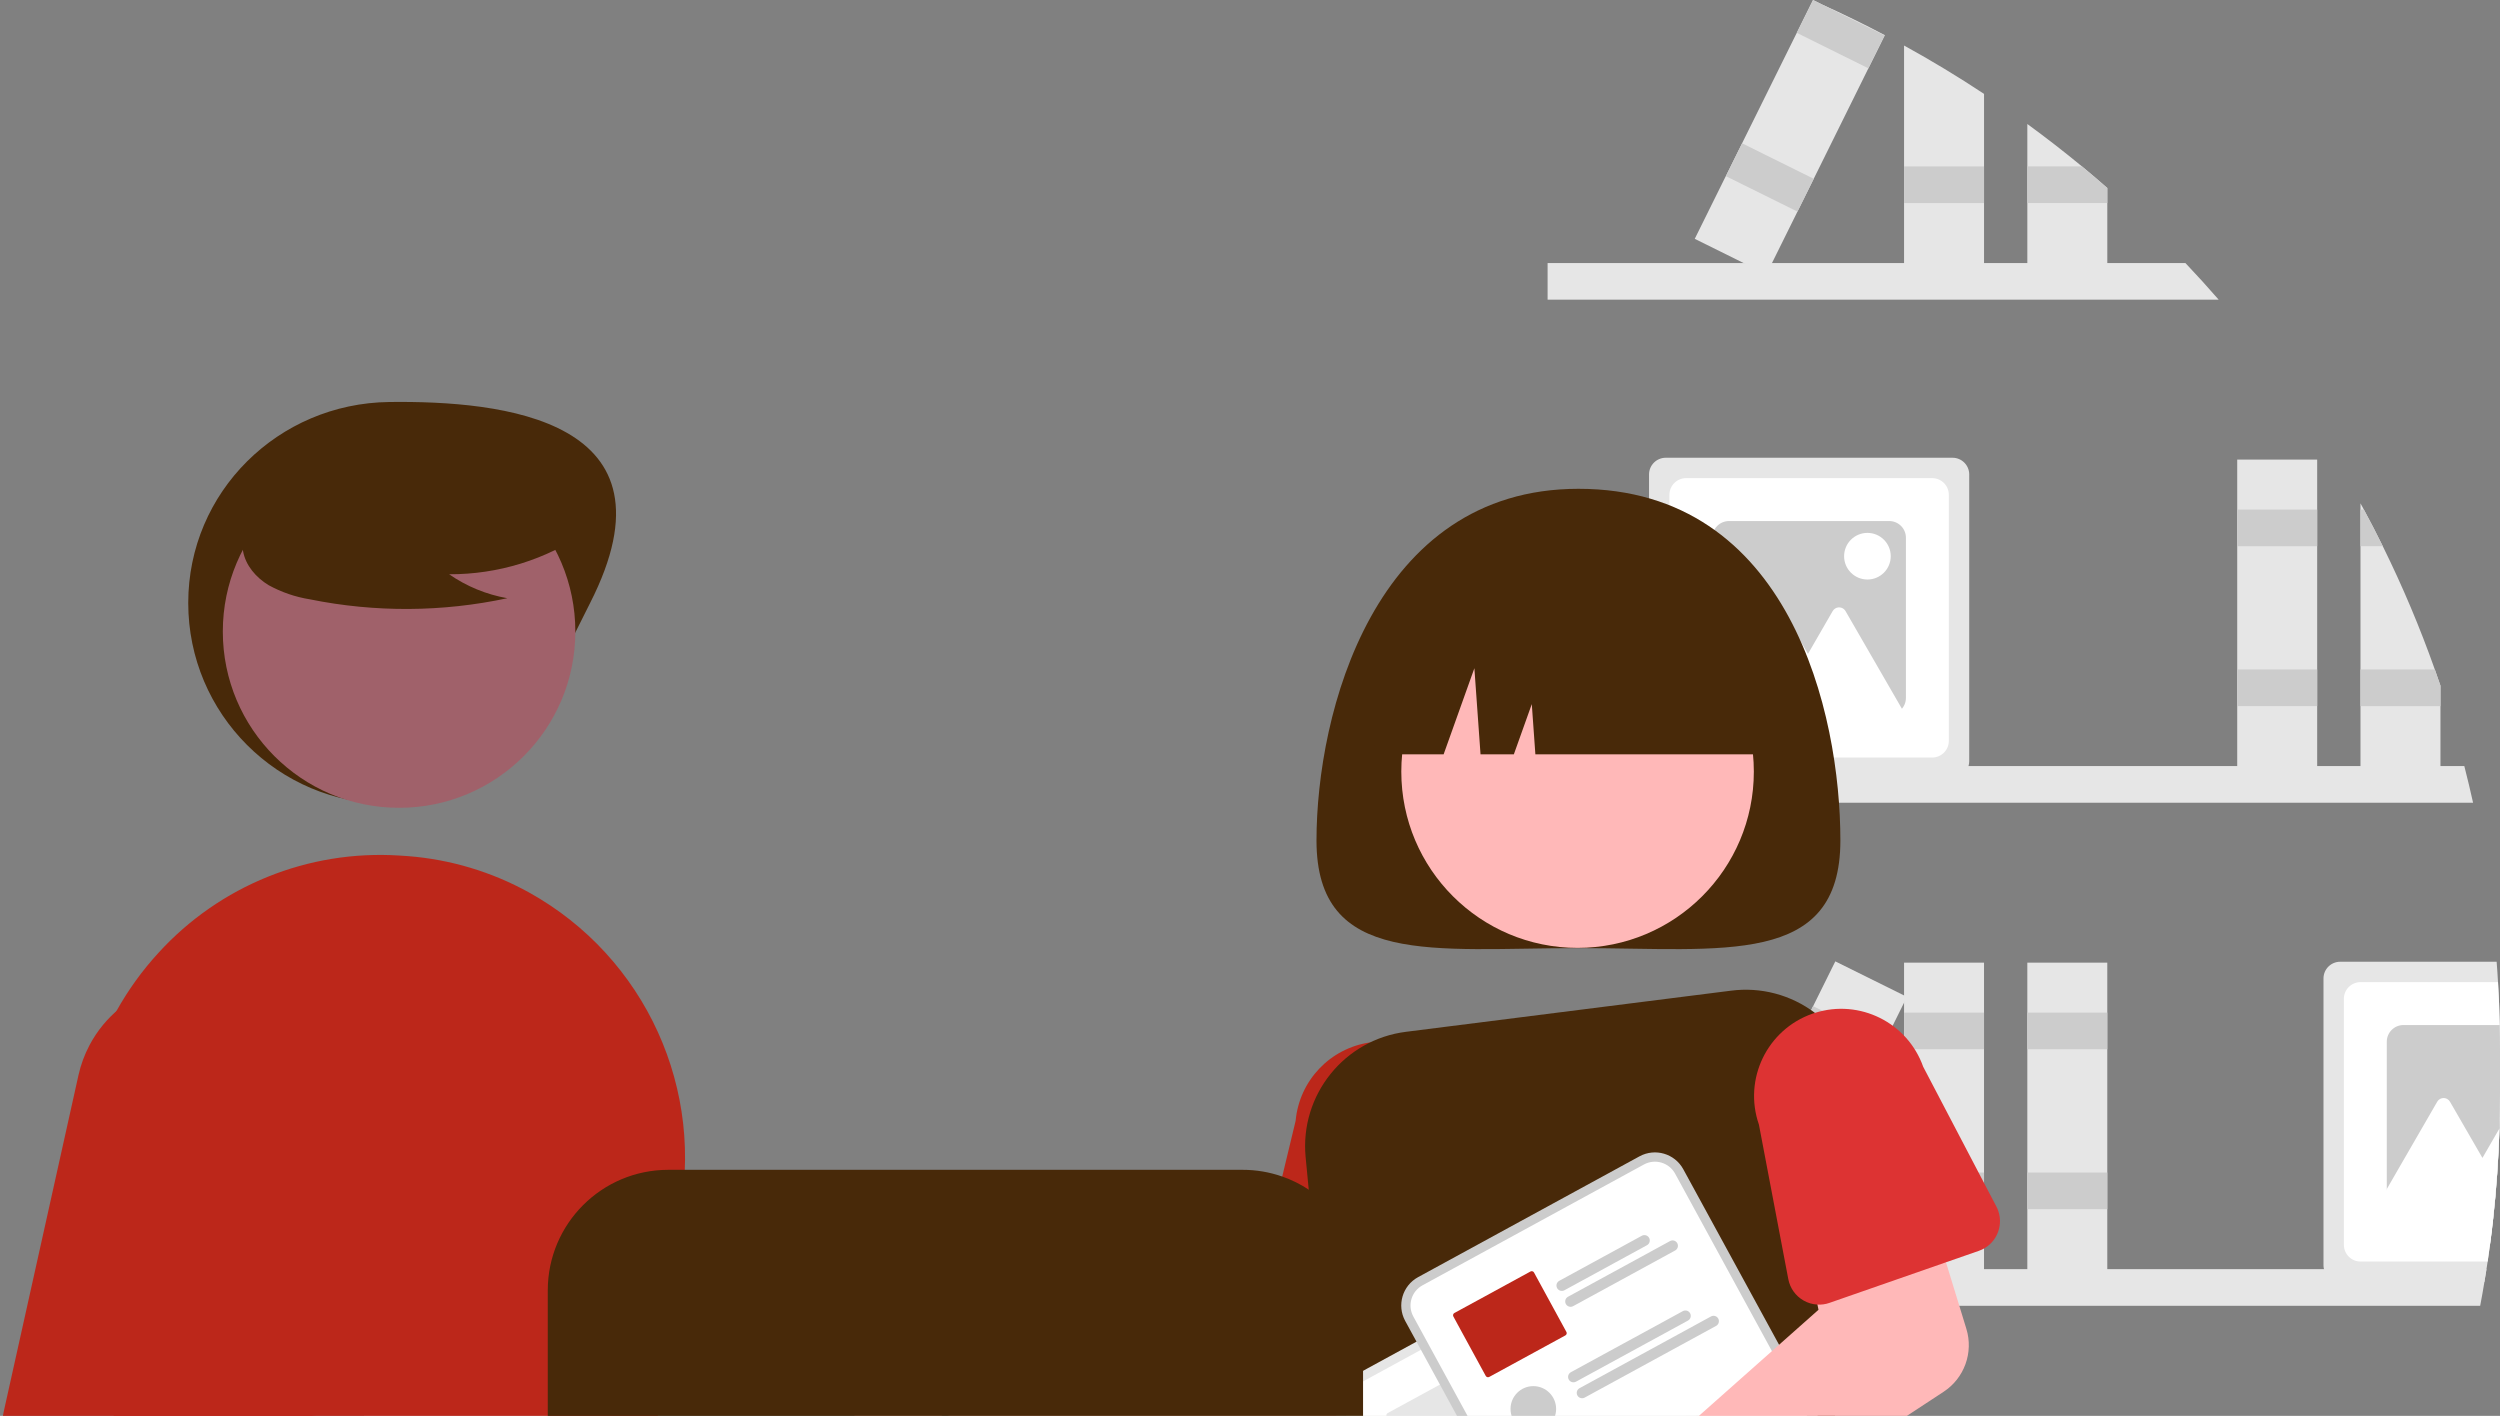
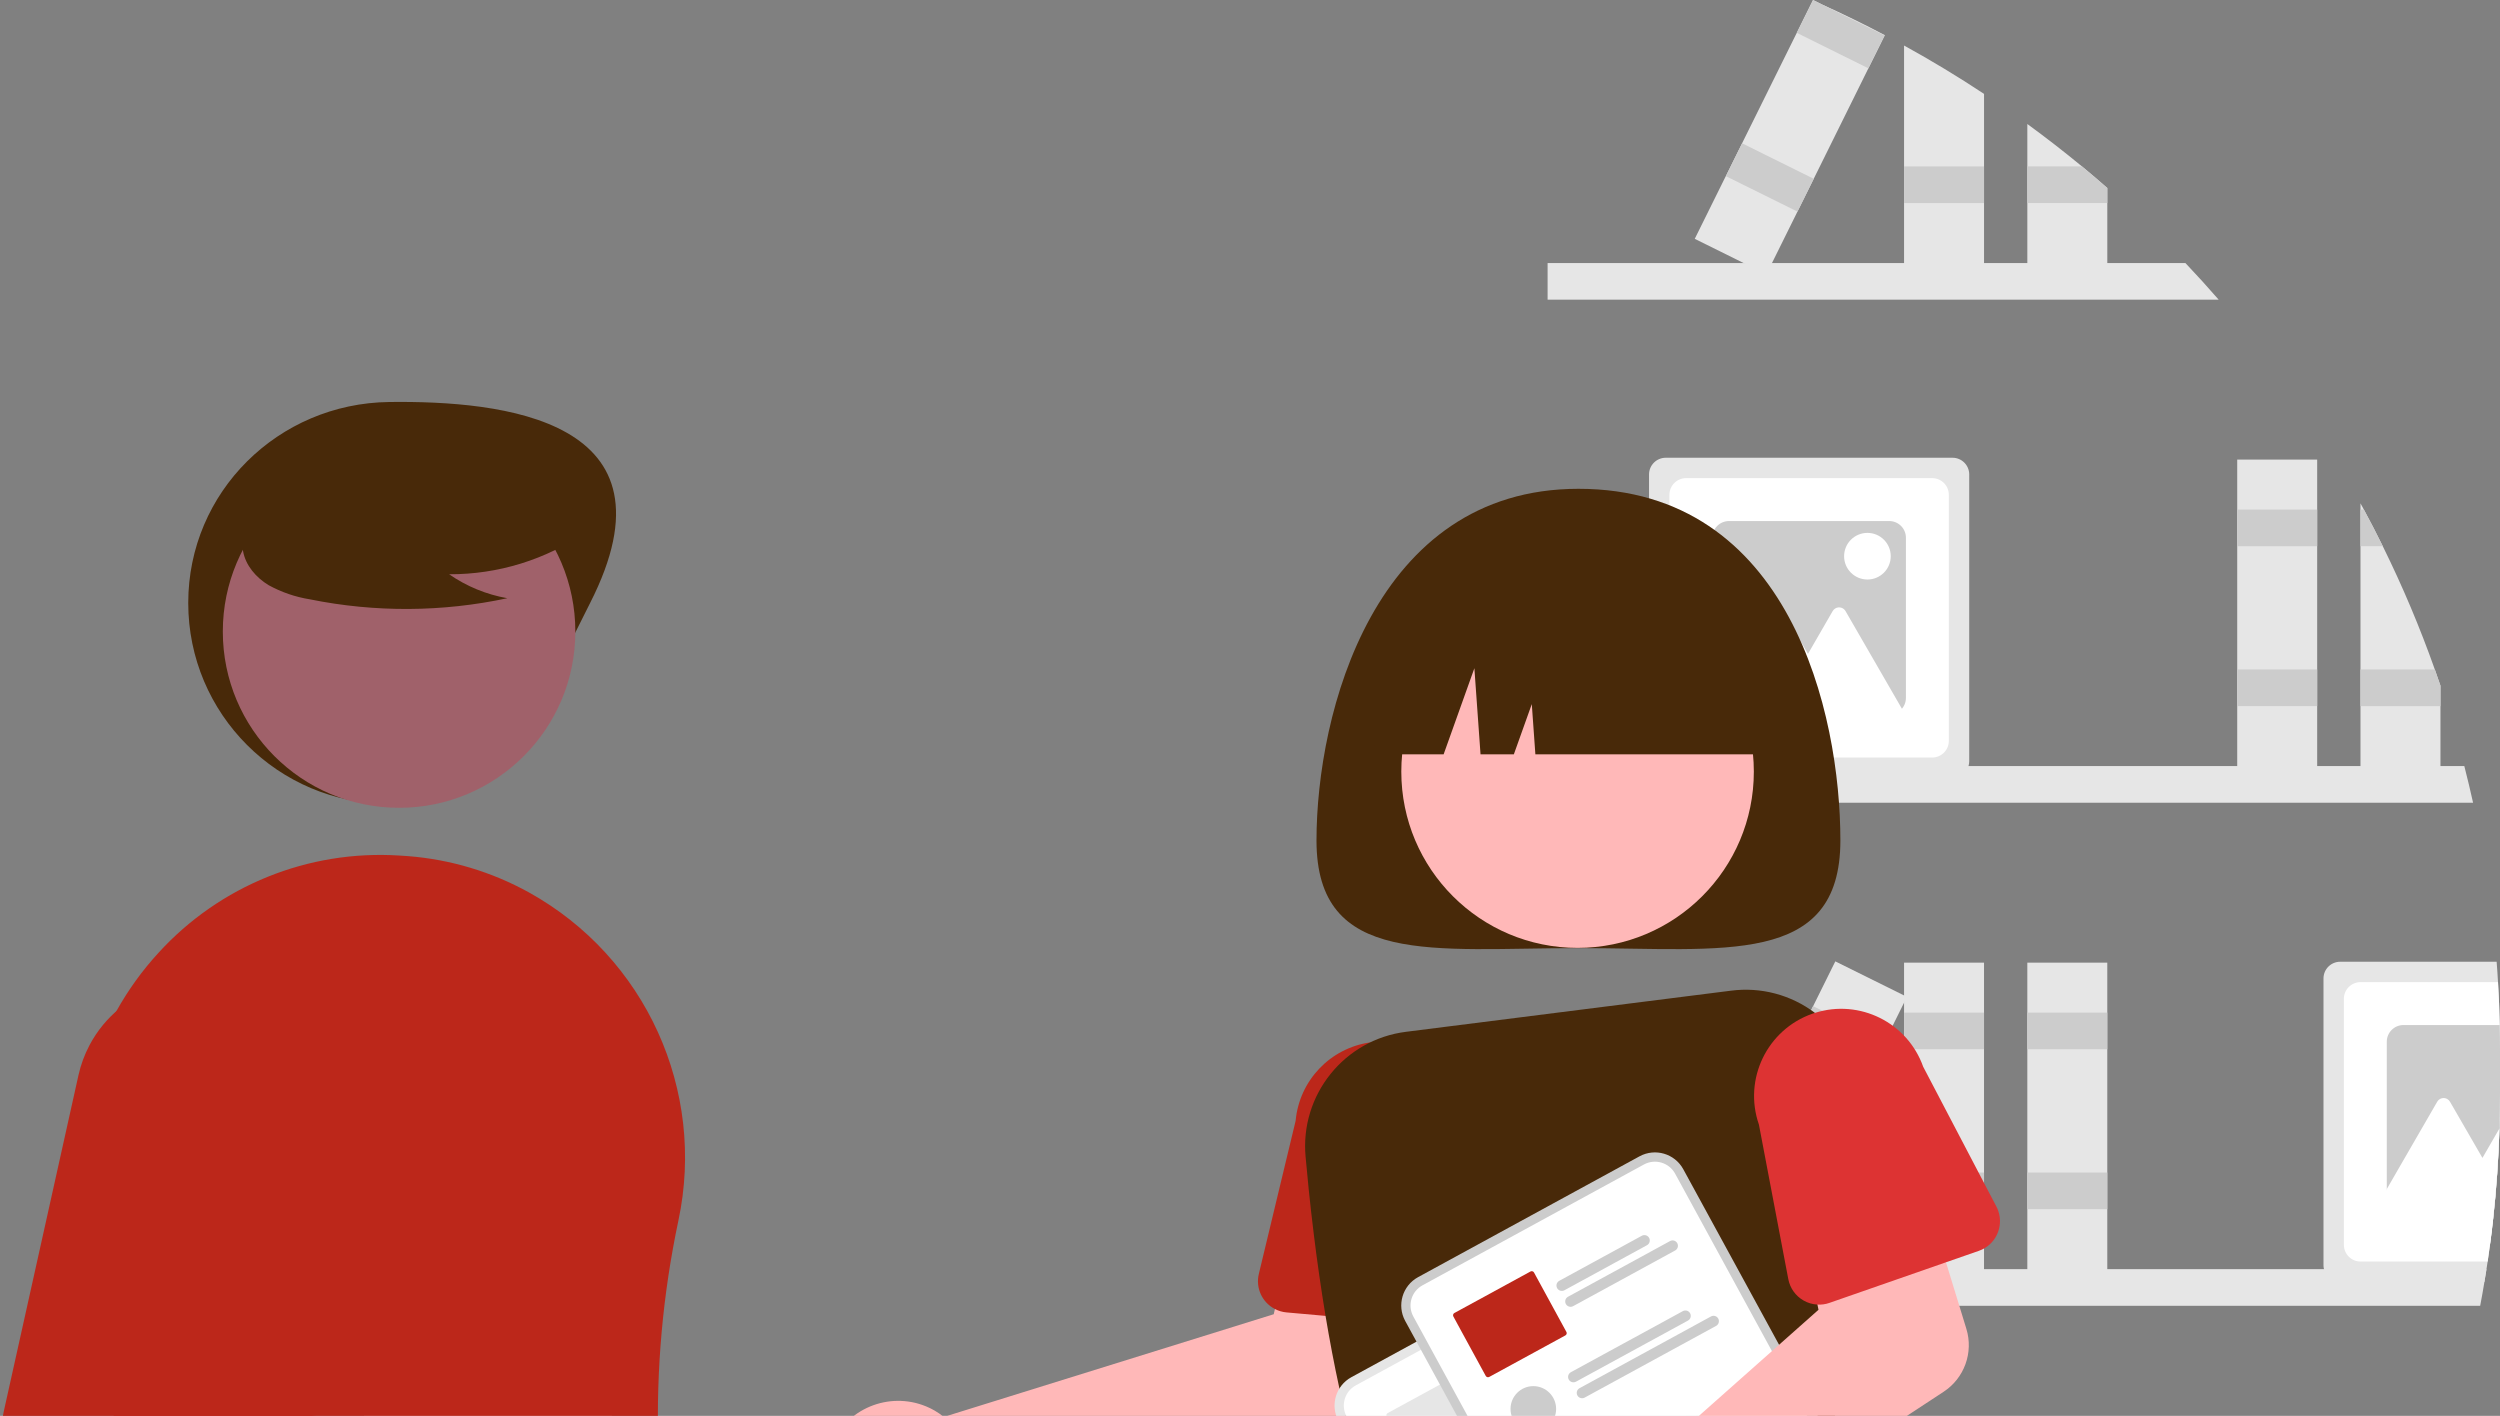
<svg xmlns="http://www.w3.org/2000/svg" version="1.1" id="Layer_1" x="0px" y="0px" width="639.762px" height="362.323px" viewBox="38.583 0 639.762 362.323" xml:space="preserve">
  <rect x="38.583" y="0" width="639.762" height="362.323" fill="#808080" stroke="none" />
  <g id="undraw_co_workers_re_1i6i" transform="translate(0)">
    <path id="Path_1513" fill="#E6E6E6" d="M669.214,196.041c0.796,3.11,1.542,6.237,2.239,9.379H434.622v-9.379H669.214z" />
    <path id="Path_1514" fill="#E6E6E6" d="M661.664,171.318c-3.813-10.767-8.258-21.299-13.314-31.542   c-1.555-3.158-3.17-6.284-4.846-9.379c-0.275-0.531-0.568-1.062-0.863-1.593v69.8h20.465v-23.135L661.664,171.318z" />
    <path id="Path_1515" fill="#CCCCCC" d="M648.35,139.776h-5.707v-9.379h0.863C645.184,133.488,646.798,136.615,648.35,139.776z" />
    <path id="Path_1516" fill="#CCCCCC" d="M661.665,171.318h-19.024v9.379h20.465v-5.229L661.665,171.318z" />
    <rect id="Rectangle_550" x="611.098" y="117.611" fill="#E6E6E6" width="20.461" height="80.992" />
    <rect id="Rectangle_551" x="611.098" y="130.399" fill="#CCCCCC" width="20.461" height="9.378" />
    <rect id="Rectangle_552" x="611.098" y="171.321" fill="#CCCCCC" width="20.461" height="9.378" />
    <path id="Path_1517" fill="#E6E6E6" d="M538.247,117.139h-73.399c-2.355,0.004-4.264,1.912-4.268,4.268v73.399   c0.002,0.418,0.063,0.833,0.18,1.233c0.547,1.801,2.205,3.033,4.088,3.035h73.399c1.882-0.002,3.542-1.234,4.088-3.035   c0.118-0.4,0.179-0.815,0.181-1.233v-73.401C542.51,119.049,540.602,117.143,538.247,117.139z" />
    <path id="Path_1518" fill="#FFFFFF" d="M533.031,122.355h-62.971c-2.355,0.004-4.264,1.913-4.267,4.268v62.97   c0.003,2.355,1.911,4.265,4.267,4.269h62.971c2.355-0.004,4.264-1.913,4.267-4.269V126.62   C537.293,124.266,535.385,122.359,533.031,122.355z" />
    <path id="Path_1519" fill="#CCCCCC" d="M522.051,133.337h-41.008c-2.355,0.004-4.263,1.912-4.267,4.267v41.006   c0.004,2.354,1.911,4.263,4.267,4.267h41.008c2.351-0.013,4.254-1.916,4.267-4.267v-41.006   C526.313,135.249,524.405,133.341,522.051,133.337z" />
    <path id="Path_1520" fill="#FFFFFF" d="M519.521,171.377l-8.662-15c-0.527-0.907-1.689-1.215-2.598-0.688   c-0.284,0.166-0.521,0.402-0.688,0.688l-6.323,10.954l-8.294-14.365c-0.527-0.907-1.69-1.215-2.598-0.688   c-0.285,0.166-0.521,0.403-0.688,0.688l-8.661,15l-10.303,17.848h19.873l-1.97,3.41h41.217L519.521,171.377z" />
    <circle id="Ellipse_91" fill="#FFFFFF" cx="516.465" cy="142.335" r="5.968" />
    <path id="Path_1521" fill="#E6E6E6" d="M678.27,262.312c-0.066-3.679-0.213-7.34-0.438-10.982   c-0.094-1.745-0.208-3.481-0.351-5.216h-40.037c-2.356,0.003-4.265,1.912-4.269,4.268v73.401c-0.002,0.336,0.039,0.672,0.123,1   c0.461,1.916,2.174,3.268,4.145,3.271h36.908c0.19-1.082,0.371-2.182,0.531-3.271c0.101-0.646,0.209-1.301,0.301-1.945   c0.227-1.545,0.441-3.092,0.645-4.637c0.285-2.105,0.541-4.221,0.768-6.344c0.835-7.615,1.373-15.313,1.612-23.092v-0.01   c0.085-2.934,0.13-5.876,0.132-8.83v-11.38C678.346,266.456,678.326,264.379,678.27,262.312z" />
    <path id="Path_1522" fill="#FFFFFF" d="M678.273,262.312c-0.066-3.679-0.212-7.34-0.437-10.982H642.66   c-2.355,0.003-4.265,1.912-4.268,4.268v62.97c0.003,2.355,1.912,4.266,4.268,4.268h32.527c0.228-1.545,0.445-3.092,0.646-4.637   c0.284-2.105,0.54-4.221,0.769-6.344c0.834-7.615,1.372-15.313,1.612-23.092v-0.01c0.085-2.934,0.13-5.876,0.132-8.83v-11.38   C678.346,266.456,678.327,264.379,678.273,262.312z" />
    <path id="Path_1523" fill="#CCCCCC" d="M678.27,262.312h-24.629c-2.355,0.003-4.265,1.912-4.268,4.268v41.005   c0.003,2.355,1.912,4.266,4.268,4.268H676.6c0.835-7.614,1.372-15.312,1.612-23.092v-0.01c0.085-2.933,0.13-5.875,0.132-8.829   v-11.38C678.346,266.456,678.327,264.379,678.27,262.312z" />
    <path id="Path_1524" fill="#FFFFFF" d="M678.212,288.761c-0.237,7.776-0.774,15.475-1.612,23.092   c-0.227,2.123-0.482,4.238-0.768,6.344h-14.626l1.973-3.4h-19.872l6.068-10.516l4.23-7.332l8.668-15   c0.516-0.906,1.668-1.222,2.574-0.706c0.295,0.167,0.539,0.412,0.706,0.706l8.3,14.367L678.212,288.761z" />
    <path id="Path_1525" fill="#E6E6E6" d="M606.357,76.692H434.622v-9.379h163.22C600.743,70.376,603.582,73.503,606.357,76.692z" />
    <path id="Path_1526" fill="#E6E6E6" d="M525.843,11.651c7,3.85,13.821,7.976,20.466,12.376V69.87h-20.466V11.651z" />
    <rect id="Rectangle_553" x="525.843" y="42.586" fill="#CCCCCC" width="20.461" height="9.378" />
    <path id="Path_1527" fill="#E6E6E6" d="M577.85,48.11v21.755h-20.463V31.732c4.771,3.481,9.434,7.1,13.988,10.858   C573.555,44.392,575.713,46.232,577.85,48.11z" />
    <path id="Path_1528" fill="#CCCCCC" d="M577.85,48.109v3.85h-20.463v-9.37h13.988C573.555,44.392,575.713,46.231,577.85,48.109z" />
    <path id="Path_1529" fill="#E6E6E6" d="M504.949,1.195c5.416,2.438,10.738,5.038,15.971,7.8l-4.211,8.5l-13.987,28.263l-4.163,8.4   l-6.515,13.153l-1.433,2.892l-5.832-2.892l-12.5-6.193l7.942-16.043h0.011l4.153-8.4l14-28.27l4.115-8.308l0.047-0.095   L504.949,1.195z" />
    <path id="Path_1530" fill="#CCCCCC" d="M520.874,9.076l-4.163,8.412L498.379,8.4l4.116-8.305L502.542,0l2.411,1.195L520.874,9.076z   " />
    <rect id="Rectangle_554" x="486.78" y="35.19" transform="matrix(-0.444 0.896 -0.896 -0.444 750.39 -374.776)" fill="#CCCCCC" width="9.378" height="20.459" />
    <path id="Path_1531" fill="#E6E6E6" d="M674.885,324.779c-0.162,1.092-0.342,2.191-0.531,3.271   c-0.332,2.049-0.692,4.078-1.082,6.107H434.622v-9.379H674.885z" />
    <rect id="Rectangle_555" x="525.843" y="246.346" fill="#E6E6E6" width="20.461" height="80.992" />
    <rect id="Rectangle_556" x="525.843" y="259.134" fill="#CCCCCC" width="20.461" height="9.378" />
    <rect id="Rectangle_557" x="525.843" y="300.057" fill="#CCCCCC" width="20.461" height="9.378" />
    <rect id="Rectangle_558" x="557.386" y="246.346" fill="#E6E6E6" width="20.461" height="80.992" />
    <rect id="Rectangle_559" x="557.386" y="259.134" fill="#CCCCCC" width="20.461" height="9.378" />
    <rect id="Rectangle_560" x="557.386" y="300.057" fill="#CCCCCC" width="20.461" height="9.378" />
    <rect id="Rectangle_561" x="458.929" y="276.621" transform="matrix(-0.444 0.896 -0.896 -0.444 978.198 -33.278)" fill="#E6E6E6" width="80.989" height="20.46" />
    <rect id="Rectangle_562" x="504.936" y="255.987" transform="matrix(-0.444 0.896 -0.896 -0.444 974.446 -72.208)" fill="#CCCCCC" width="9.378" height="20.461" />
    <rect id="Rectangle_563" x="486.78" y="292.661" transform="matrix(-0.444 0.896 -0.896 -0.444 981.095 -2.97)" fill="#CCCCCC" width="9.378" height="20.459" />
    <path id="Path_1532" fill="#FFB8B8" d="M277.673,360.921c0.855,0.492,1.67,1.051,2.438,1.672l84.43-26.275l4.761-20.947   l32.552,3.053l-4.824,37.9c-0.801,6.289-5.656,11.295-11.919,12.287l-99.365,15.732c-3.943,9.557-14.885,14.105-24.44,10.164   c-9.555-3.943-14.105-14.885-10.163-24.439c3.942-9.557,14.884-14.105,24.439-10.164c0.716,0.295,1.413,0.635,2.087,1.018H277.673z   " />
    <path id="Path_1533" fill="#bc271a" d="M416.896,330.992l-0.559-9.561v-0.01l-0.152-2.617l-1.65-28.146   c1.029-12.215-8.014-22.963-20.225-24.041c-1.688-0.151-3.387-0.107-5.063,0.133c-10.259,1.451-18.172,9.768-19.109,20.086   l-3.427,14.244l-5.984,24.914c-0.872,3.588,0.83,7.305,4.116,8.99c0.922,0.484,1.931,0.779,2.968,0.871l9.978,0.891l9.605,0.854   l11.087,0.986l0.799,0.066l2.049,0.189l6.856,0.607h0.019c3.213,0.273,6.279-1.398,7.787-4.25c0.691-1.291,1.008-2.75,0.91-4.211   L416.896,330.992z" />
    <path id="Path_1534" fill="#482909" d="M509.546,215.077c0,32.457-30.013,27.548-67.034,27.548s-67.032,4.909-67.032-27.548   s14.659-89.99,67.032-89.99C496.695,125.086,509.546,182.619,509.546,215.077z" />
    <circle id="Ellipse_92" fill="#FFB8B8" cx="442.291" cy="197.463" r="45.107" />
    <path id="Path_1535" fill="#482909" d="M505.785,261.534c-0.868-0.837-1.79-1.616-2.76-2.333   c-6.132-4.633-13.838-6.673-21.461-5.681l-83.121,10.517c-15.83,1.965-27.233,16.153-25.748,32.035   c0.237,2.655,0.5,5.453,0.8,8.364c0.38,3.651,0.807,7.481,1.3,11.446c0.815,6.666,1.812,13.699,3,20.863   c1.034,6.164,2.21,12.414,3.556,18.588c0.39,1.781,0.795,3.559,1.215,5.33c-0.002,0.01,0.002,0.021,0.01,0.029   c0.047,0.217,0.094,0.436,0.15,0.645c-0.002,0.016,0.002,0.033,0.011,0.047c0.588,2.467,1.204,4.904,1.849,7.313   c0.246,0.891,0.482,1.771,0.73,2.645c0.664,2.371,1.365,4.695,2.086,6.98c5.416,17,12.575,31.484,22.03,39.186   c0.123,0.115,0.248,0.209,0.379,0.314l0.381,0.293l0.55-0.17l2.333-0.693l1.992-0.607l25.947-7.799l6.457-1.943l20.75-6.25h0.01   l18.977-5.709l2.314-0.701l16.3-4.9l0.521-6.088l0.7-8.08l0.417-4.855l3.301-38.295l1.924-22.342l2.088-24.259   C515.558,276.508,512.252,267.72,505.785,261.534z" />
    <path id="Path_1536" fill="#482909" d="M552.264,446.83c-0.219-0.635-0.428-1.271-0.646-1.9   c-9.749-28.449-24.126-49.967-45.284-61.688c-0.009,0-0.009-0.012-0.02-0.012l-0.359-0.199l-18.436,6.389l-2.275,0.787   l-2.371,0.826l-0.029,0.008l-17.26,5.975l-0.029,0.01l-13.541,4.686h-0.011l-12.526,4.33h-0.008l-2.912,1.016l-21.9,7.576   l-2.542,0.883l-2.276,0.787l-0.351,0.123l-0.065,1.08l-1.565,27.426l-0.101,1.9l-1.953,34.227l-64.876,91.9h44.381   c14.893,0,29.765-1.137,44.484-3.4l41.577-44.865c1.058-1.096,2.803-1.127,3.898-0.068c0.401,0.387,0.676,0.887,0.787,1.434   l6.116,30.348c30.135-10.656,58.325-26.168,83.454-45.92C562.704,486.925,558.438,465.447,552.264,446.83z" />
    <path id="Path_1537" fill="#482909" d="M390.171,193.039h17.841l7.87-22.038l1.574,22.038h8.526l4.592-12.856l0.918,12.856h63.359   c0-26.372-21.378-47.75-47.75-47.75l0,0h-9.183c-26.372,0-47.75,21.378-47.75,47.75l0,0H390.171z" />
    <path id="Path_1538" fill="#A0616A" d="M280.433,432.025c-11.003,4.623-23.67-0.549-28.294-11.553   c-0.493-1.174-0.882-2.389-1.161-3.631l-76.309-8.643l25.58-30.631l68.542,12.9c11.855-1.859,22.973,6.244,24.832,18.1   C295.18,418.496,289.725,428.197,280.433,432.025z" />
    <path id="Path_1539" fill="#CCCCCC" d="M239.292,375.326l-32.253-5.766l-2.342-0.418c-7.328-1.309-12.208-8.311-10.898-15.639   c0.091-0.512,0.212-1.018,0.363-1.516l15.837-52.623l0.474-1.566c4.76-16.215-4.525-33.219-20.741-37.98   c-16.215-4.761-33.22,4.525-37.98,20.741c-0.112,0.38-0.216,0.762-0.313,1.146l-20.2,82.439l-0.749,3.055   c-5.419,22.096,8.101,44.402,30.197,49.82c1.974,0.484,3.98,0.822,6.003,1.01c0.066,0.01,0.123,0.01,0.19,0.02l12.091,1.07   l15.685,1.395l19.726,1.754l18.408,1.641c4.999,0.453,9.51-3.002,10.375-7.947c0.028-0.133,0.047-0.266,0.066-0.4l3.907-29.17   l0.038-0.266C247.873,380.992,244.393,376.224,239.292,375.326z" />
    <path id="Path_1540" fill="#482909" d="M189.6,154.297c-12.875,25.314-23.023,51.423-51.423,51.423s-51.423-23.022-51.423-51.423   l0,0c0-28.4,23.025-51.068,51.423-51.423C167.04,102.512,213.564,107.182,189.6,154.297z" />
    <path id="Path_1541" fill="#482909" d="M221.898,485.457l-1.167-11.646l-0.872,0.047l-153.335,7.389l0.4,11.789l0.674,20.189   c23.724,18.072,50.07,32.416,78.126,42.533l1-7.721c0.209-1.506,1.6-2.559,3.106-2.348c1.094,0.15,1.991,0.941,2.279,2.008   l3.025,11.275c24.442,7.883,49.825,12.479,75.479,13.666L221.898,485.457z" />
    <circle id="Ellipse_93" fill="#A0616A" cx="140.709" cy="161.614" r="45.107" />
    <path id="Path_1542" fill="#bc271a" d="M230.709,474.597l-8.943-27.768l-0.152-0.475l-0.455-1.422l-2.551-7.91   c-0.825-2.568-1.612-5.148-2.343-7.736c-0.673-2.334-1.302-4.674-1.887-7.02c-0.835-3.262-1.594-6.537-2.276-9.824   c-2.314-11.047-3.857-22.24-4.619-33.5c-0.209-3.119-0.357-6.246-0.446-9.379c-0.556-19.201,1.173-38.402,5.149-57.195   c7.11-33.366-8.416-67.46-38.254-84c-9.536-5.271-20.091-8.437-30.954-9.284c-0.749-0.057-1.5-0.1-2.257-0.152   c-23.242-1.47-45.896,7.689-61.585,24.9c-4.149,4.519-7.752,9.51-10.736,14.87c-8.279,14.916-11.386,32.153-8.838,49.02   l10.659,71.57l-2.427,30.129l-2.864,35.506l-0.152,1.9l-3.054,37.857c-0.296,3.625,1.816,7.016,5.2,8.346   c0.965,0.387,1.995,0.584,3.035,0.58c0.152,0,0.294,0,0.446-0.01l151.5-8.146l1.385-0.076c4.553-0.236,8.052-4.119,7.815-8.672   c-0.038-0.717-0.168-1.428-0.389-2.111L230.709,474.597z" />
    <path id="Path_1543" fill="#482909" d="M188.574,136.122c-10.308,7.104-22.542,10.885-35.061,10.835   c4.465,3.096,9.548,5.188,14.9,6.13c-16.645,3.57-33.847,3.667-50.53,0.284c-3.708-0.595-7.287-1.824-10.578-3.633   c-3.2-1.944-5.883-5.041-6.529-8.732c-1.109-6.333,3.827-12.087,8.955-15.965c15.901-11.84,36.278-15.912,55.508-11.092   c6.2,1.6,12.412,4.311,16.44,9.29c4.028,4.979,5.22,12.656,1.383,17.784L188.574,136.122z" />
    <path id="Path_1544" fill="#A0616A" d="M190.879,422.64c-10.901,4.861-23.678-0.035-28.538-10.938   c-0.518-1.162-0.933-2.367-1.239-3.602l-76.478-6.988l24.914-31.18l68.8,11.416c11.813-2.107,23.1,5.76,25.208,17.572   c1.764,9.885-3.473,19.689-12.669,23.719H190.879z" />
    <path id="Path_1545" fill="#bc271a" d="M148.526,366.847l-17.288-2.699l-17.44-2.73c-7.354-1.15-12.384-8.043-11.235-15.396   c0.081-0.514,0.19-1.021,0.33-1.523l15.136-54.529c3.772-13.86-2.54-28.487-15.212-35.25c-14.946-7.888-33.457-2.167-41.345,12.779   c-1.273,2.413-2.218,4.985-2.81,7.648l-19.09,85.931c-4.93,22.223,9.089,44.236,31.313,49.168c2.027,0.449,4.084,0.744,6.156,0.885   l66.033,4.428c5.004,0.34,9.436-3.207,10.2-8.164c0.029-0.133,0.038-0.266,0.057-0.4l3.272-29.246l0.028-0.268   C157.216,372.335,153.641,367.646,148.526,366.847z" />
    <path id="Path_1546" fill="#E6E6E6" d="M441.068,321.515l-3.957,2.16l-48.757,26.6l-3.957,2.158   c-3.997,2.188-5.47,7.197-3.293,11.201l36.308,66.543c2.188,3.998,7.197,5.471,11.199,3.293l0.011-0.006l56.649-30.91l0.011-0.006   c3.997-2.188,5.47-7.197,3.293-11.199l-36.308-66.543C450.079,320.81,445.07,319.339,441.068,321.515z" />
    <path id="Path_1547" fill="#FFFFFF" d="M442.206,323.603l-4.687,2.557l-47.301,25.807l-4.687,2.557   c-2.845,1.559-3.893,5.125-2.342,7.975l36.307,66.543c1.558,2.846,5.126,3.895,7.978,2.344l0.01-0.004l56.649-30.91l0.011-0.006   c2.847-1.559,3.896-5.127,2.344-7.977l-36.307-66.543c-1.558-2.848-5.125-3.896-7.976-2.346V323.603z" />
    <path id="Path_1548" fill="#E6E6E6" d="M443.535,342.39c-0.366-0.664-1.199-0.91-1.867-0.551l-1.889,1.035l-19.242,10.5   c-0.664,0.369-0.903,1.207-0.533,1.873c0.365,0.656,1.189,0.898,1.852,0.545l21.131-11.533   C443.651,343.894,443.896,343.058,443.535,342.39z" />
    <path id="Path_1549" fill="#E6E6E6" d="M450.734,343.746c-0.357-0.66-1.184-0.906-1.846-0.549   c-0.004,0.004-0.009,0.006-0.014,0.008l-26.107,14.246c-0.667,0.359-0.915,1.193-0.555,1.859c0.361,0.668,1.195,0.916,1.861,0.555   c0.004-0.002,0.008-0.004,0.011-0.006l1.214-0.664l7.601-4.145h0.01l17.278-9.436c0.664-0.355,0.916-1.182,0.561-1.848   c-0.003-0.006-0.007-0.014-0.011-0.02L450.734,343.746z" />
    <path id="Path_1550" fill="#E6E6E6" d="M422.36,366.451l-8.289-15.201c-0.18-0.316-0.581-0.432-0.9-0.256l-4.021,2.191   l-2.086,1.139l-11.2,6.105l-2.172,1.188c-0.317,0.178-0.432,0.58-0.256,0.898l0.531,0.979l7.757,14.225   c0.176,0.316,0.574,0.43,0.891,0.256l13.372-7.293l2.087-1.137l4.021-2.191c0.32-0.174,0.441-0.574,0.268-0.896   c0,0-0.002-0.002-0.002-0.004L422.36,366.451z" />
    <path id="Path_1551" fill="#E6E6E6" d="M454.02,361.679c-0.363-0.664-1.193-0.91-1.859-0.551l-28.659,15.639   c-0.519,0.285-0.798,0.869-0.692,1.451c0.021,0.146,0.069,0.287,0.144,0.416c0.072,0.131,0.165,0.25,0.274,0.352l0.01,0.01   c0.436,0.391,1.068,0.467,1.584,0.189l28.658-15.639c0.665-0.363,0.908-1.197,0.545-1.861   C454.021,361.683,454.021,361.681,454.02,361.679L454.02,361.679z" />
    <path id="Path_1552" fill="#E6E6E6" d="M461.223,363.035c-0.366-0.664-1.202-0.908-1.867-0.541l0,0l-33.639,18.355   c-0.52,0.273-0.8,0.854-0.691,1.432v0.01c0.02,0.146,0.068,0.287,0.142,0.416c0.073,0.137,0.17,0.258,0.285,0.359   c0.431,0.4,1.07,0.477,1.583,0.189l33.638-18.35C461.341,364.541,461.586,363.703,461.223,363.035z" />
    <circle id="Ellipse_94" fill="#E6E6E6" cx="413.898" cy="386.157" r="5.833" />
    <path id="Path_1553" fill="#CCCCCC" d="M458.139,295.912l-3.957,2.158l-48.756,26.6l-3.957,2.16   c-3.998,2.188-5.471,7.197-3.293,11.199l36.307,66.543c2.188,3.998,7.197,5.471,11.199,3.293l0.011-0.004l56.649-30.91l0.011-0.006   c3.997-2.188,5.47-7.197,3.293-11.201l-36.308-66.543C467.149,295.205,462.141,293.733,458.139,295.912z" />
    <path id="Path_1554" fill="#FFFFFF" d="M459.275,297.998l-4.687,2.557l-47.3,25.807l-4.688,2.557   c-2.845,1.559-3.893,5.125-2.342,7.975l36.307,66.543c1.559,2.848,5.127,3.896,7.978,2.346l0.01-0.008l56.651-30.908l0.01-0.008   c2.848-1.557,3.896-5.125,2.345-7.977l-36.307-66.543C465.693,297.493,462.125,296.447,459.275,297.998z" />
    <path id="Path_1555" fill="#CCCCCC" d="M460.605,316.785c-0.366-0.666-1.2-0.912-1.868-0.551l-9.73,5.311l-2.712,1.48l-8.688,4.74   c-0.668,0.363-0.914,1.201-0.55,1.869s1.2,0.914,1.868,0.549l10.243-5.586l2.144-1.176l8.744-4.77   C460.721,318.285,460.966,317.453,460.605,316.785z" />
    <path id="Path_1556" fill="#CCCCCC" d="M467.805,318.14c-0.359-0.66-1.186-0.906-1.846-0.549c-0.005,0.004-0.01,0.006-0.014,0.008   l-13.571,7.408l-2.087,1.137l-10.451,5.701c-0.664,0.367-0.904,1.201-0.537,1.865c0.364,0.66,1.192,0.902,1.855,0.543l10.451-5.699   l2.086-1.139l13.562-7.406c0.665-0.354,0.917-1.182,0.562-1.846c-0.004-0.008-0.008-0.016-0.012-0.021L467.805,318.14z" />
    <path id="Path_1557" fill="#bc271a" d="M439.43,340.843l-6.609-12.121l-1.139-2.086l-0.541-1c-0.18-0.316-0.58-0.43-0.899-0.256   l-13.419,7.322l-6.061,3.299c-0.316,0.18-0.432,0.58-0.256,0.9l0.54,0.986l0.588,1.09l0.55,1v0.012l6.61,12.119   c0.177,0.316,0.575,0.43,0.892,0.256l19.479-10.621c0.321-0.172,0.442-0.572,0.27-0.893c-0.001-0.002-0.003-0.006-0.003-0.008   H439.43z" />
    <path id="Path_1558" fill="#CCCCCC" d="M471.089,336.074c-0.362-0.664-1.193-0.91-1.858-0.549l-8.564,4.674l-2.086,1.139l-8.27,4.5   l-9.74,5.32c-0.665,0.369-0.904,1.207-0.535,1.871c0.365,0.658,1.189,0.9,1.853,0.547l18.009-9.826l2.086-1.137l8.564-4.676   c0.664-0.365,0.907-1.199,0.542-1.865c-0.001,0-0.001-0.002-0.002-0.002L471.089,336.074z" />
    <path id="Path_1559" fill="#CCCCCC" d="M478.293,337.429c-0.367-0.664-1.203-0.906-1.868-0.539l-13.533,7.387l-2.086,1.139   l-18.019,9.828c-0.664,0.367-0.904,1.203-0.537,1.865c0.364,0.66,1.192,0.902,1.855,0.545l18.008-9.826l2.088-1.139l13.541-7.387   C478.411,338.937,478.657,338.099,478.293,337.429z" />
    <circle id="Ellipse_95" fill="#CCCCCC" cx="430.969" cy="360.551" r="5.833" />
    <path id="Path_1560" fill="#FFB8B8" d="M434.887,393.343c0.982,0.096,1.955,0.27,2.909,0.52l66.147-58.68l-4.279-21.051   l30.928-10.607l11.193,36.527c1.857,6.061-0.51,12.619-5.809,16.1l-84.093,55.213c0.337,10.33-7.764,18.979-18.095,19.316   s-18.98-7.764-19.317-18.096c-0.337-10.33,7.764-18.979,18.095-19.316c0.773-0.025,1.547-0.002,2.317,0.068L434.887,393.343z" />
    <path id="Path_1561" fill="#D33" d="M549.477,308.781l-18.739-35.791c-4.009-11.315-16.267-17.415-27.71-13.789   c-0.209,0.057-0.408,0.123-0.616,0.2c-11.616,4.06-17.753,16.759-13.715,28.384l7.521,39.555c0.436,2.291,1.849,4.279,3.869,5.443   c1.092,0.639,2.322,1.004,3.586,1.063c1.039,0.066,2.08-0.08,3.063-0.428l4.021-1.4l25.813-8.994l8.44-2.939   c4.188-1.467,6.393-6.051,4.927-10.238c-0.128-0.365-0.282-0.721-0.46-1.063V308.781z" />
    <path id="Path_1562" fill="#3F3D56" d="M620.216,446.83H0.948c-0.524,0-0.95-0.426-0.95-0.949c0-0.525,0.425-0.951,0.95-0.951l0,0   h619.268c0.524,0,0.95,0.426,0.95,0.951C621.166,446.404,620.74,446.83,620.216,446.83z" />
    <path id="Path_1563" fill="#482909" d="M107.633,429.287v0.473c0.006,6.57,3.883,12.518,9.891,15.174   c2.108,0.943,4.392,1.428,6.7,1.424h153.161v-17.07H107.633z" />
-     <path id="Path_1564" fill="#482909" d="M384.322,316.785c-2.431-5.018-6.173-9.285-10.83-12.349   c-2.111-1.397-4.39-2.526-6.781-3.358c-3.259-1.138-6.687-1.718-10.138-1.716H209.58c-17.014,0.021-30.801,13.808-30.821,30.821   v85.352c-0.003,1.197,0.067,2.395,0.209,3.584c0.208,1.779,0.57,3.537,1.081,5.254c0.507,1.691,1.161,3.336,1.954,4.912   c5.208,10.463,15.891,17.076,27.578,17.07h146.993c17.015,0.006,30.814-13.781,30.821-30.797c0-0.008,0-0.016,0-0.023v-85.352   C387.401,325.542,386.351,320.958,384.322,316.785z" />
    <circle id="Ellipse_96" fill="#FFFFFF" cx="291.138" cy="372.86" r="7.587" />
  </g>
</svg>